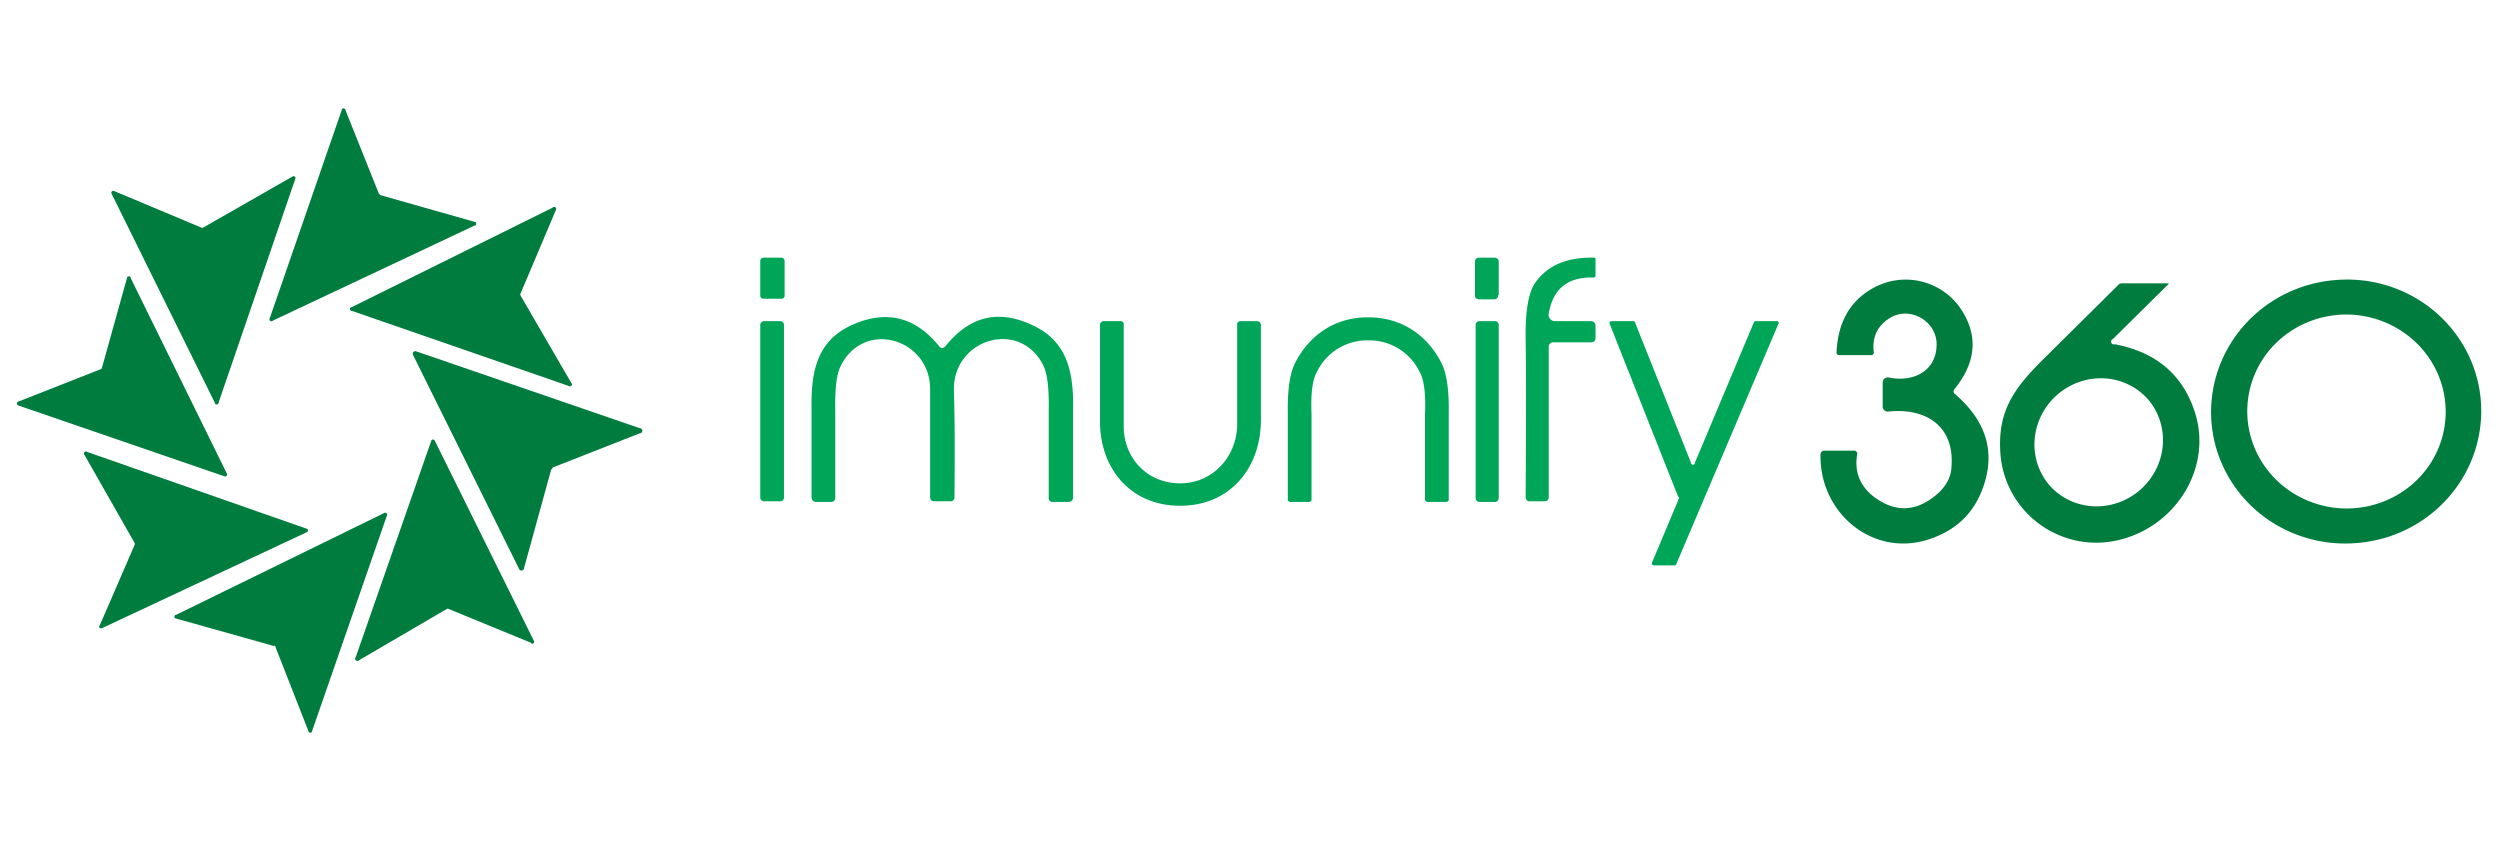
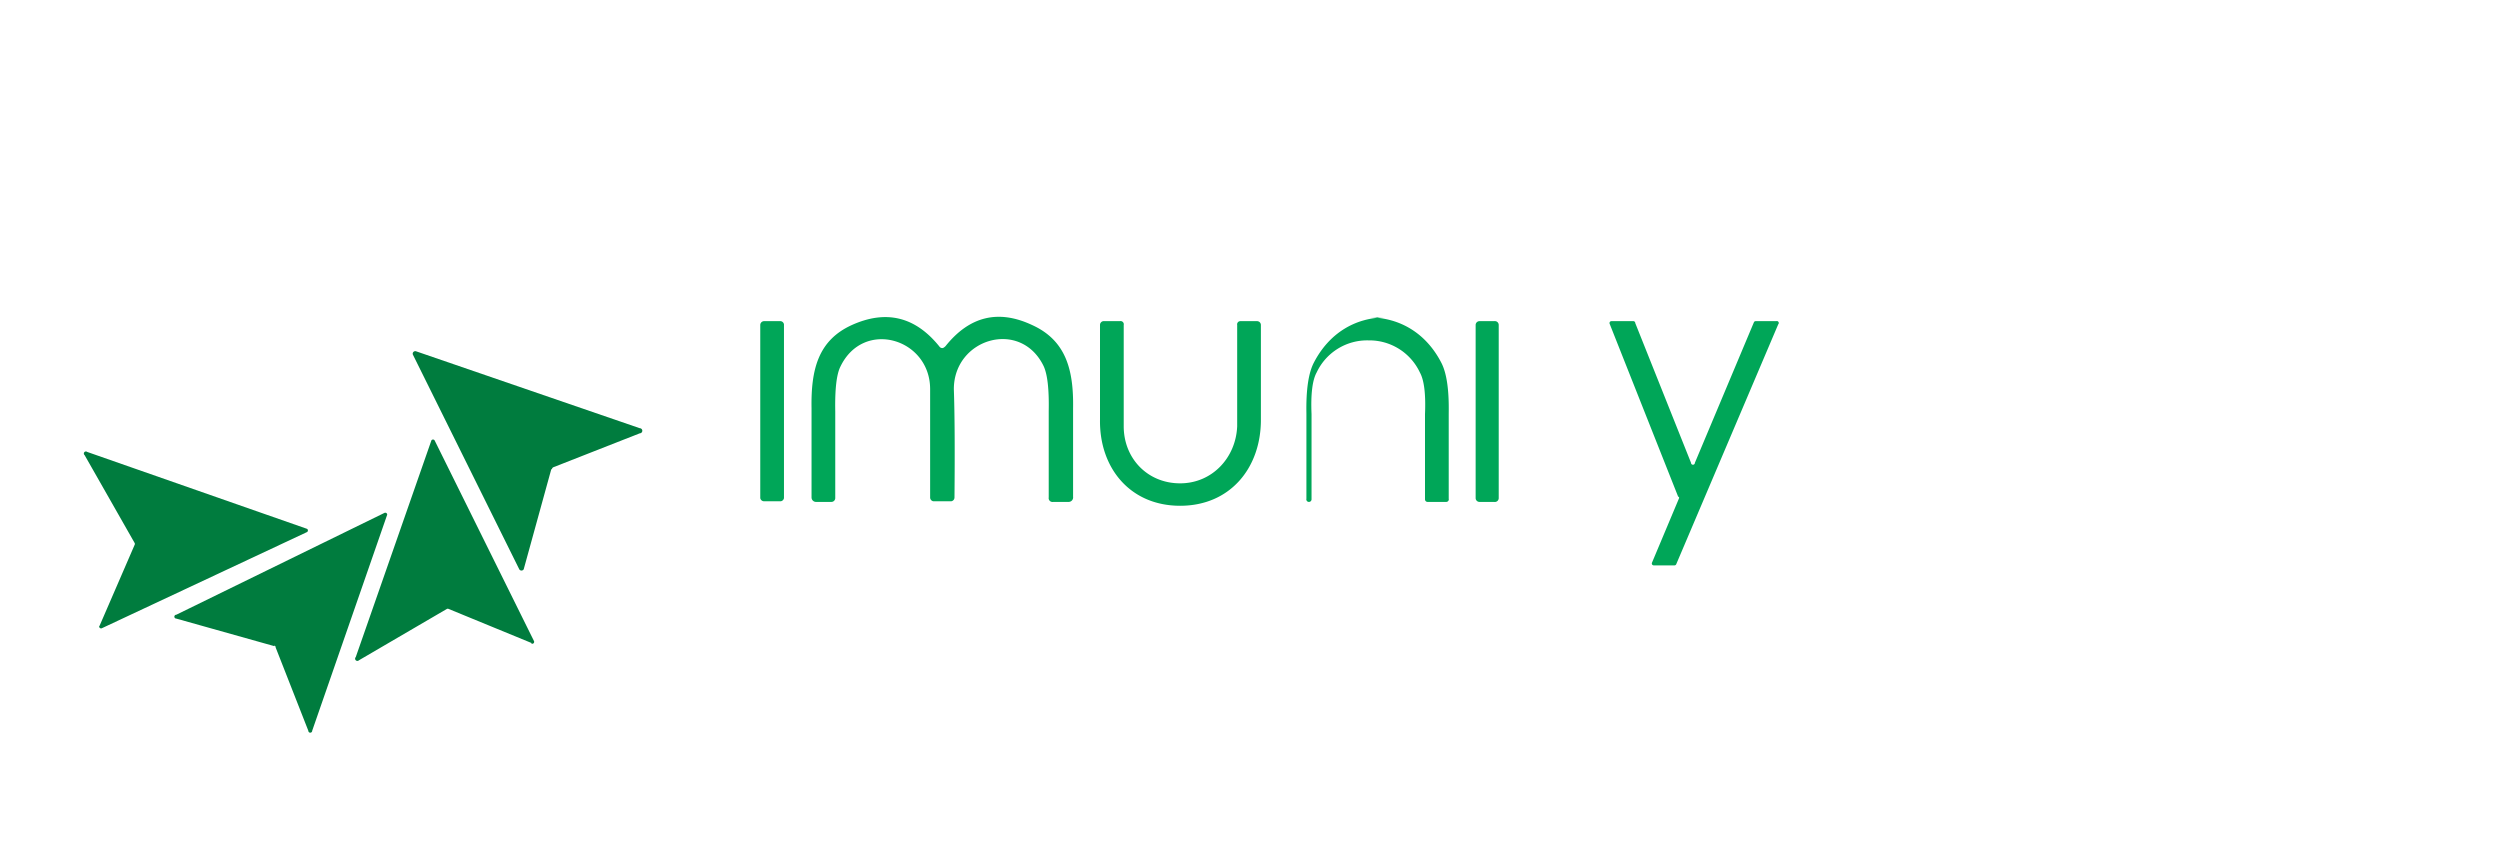
<svg xmlns="http://www.w3.org/2000/svg" viewBox="0 0 390 134">
-   <path fill="#007c3e" d="M59.2 30.4 74 34.6a.3.3 0 0 1 0 .6L42.6 50a.3.3 0 0 1-.5-.4l11.2-32.4a.3.3 0 0 1 .6 0l5.2 13a.3.3 0 0 0 .2.1Zm-41.4-.6 13.6 5.7a.3.3 0 0 0 .3 0l14-8a.3.3 0 0 1 .4.3l-12 35a.3.3 0 0 1-.6 0L17.4 30.2a.3.3 0 0 1 .4-.4Zm68.9 3-5.5 13a.3.3 0 0 0 0 .3l7.9 13.6a.3.3 0 0 1-.4.5L54.9 48.5a.3.3 0 0 1 0-.6l31.3-15.5a.3.3 0 0 1 .5.4Z" />
-   <path fill="#00a658" d="M122.4 46.2a.5.5 0 0 1-.5.4h-2.8a.5.5 0 0 1-.5-.4v-5.5a.5.5 0 0 1 .5-.5h2.8a.5.5 0 0 1 .5.5v5.5Zm111.3-.2a.6.6 0 0 1-.6.7h-2.4a.6.6 0 0 1-.6-.7v-5.2a.6.6 0 0 1 .7-.6h2.4a.6.6 0 0 1 .6.6v5.3Zm4.3 31.6q.1-18.9 0-24.7-.1-6.5 1.5-8.8 2.9-4.1 9.3-3.9a.2.2 0 0 1 .1.2V43a.3.3 0 0 1-.3.3q-6-.2-7 5.6a1 1 0 0 0 1 1.2h5.6a.7.7 0 0 1 .7.7v2a.6.6 0 0 1-.6.6h-6a.7.7 0 0 0-.7.6v23.6a.6.6 0 0 1-.6.6h-2.3a.7.6-89.6 0 1-.7-.7Z" />
-   <path fill="#007c3e" d="m15.9 57.4 3.9-14a.3.3 0 0 1 .6 0l15 30.5a.3.3 0 0 1-.4.4l-32-11a.3.3 0 0 1 0-.7l12.7-5a.3.3 0 0 0 .2-.2Zm278.7 6.8a.8.8-2.5 0 1-.9-.9v-3.7a.8.8-84.2 0 1 1-.7c4 .8 7.6-1.2 7.4-5.5-.2-3.3-4-5.6-7.1-3.9q-3.1 1.8-2.7 5.4a.4.4 0 0 1-.4.5h-5a.4.4 0 0 1-.4-.4q.3-7 5.6-10a10.4 10.4 0 0 1 13.8 3.2q4.1 6.2-1 12.5a.5.5-50.7 0 0 0 .7q7.5 6.4 4.4 14.8-2.2 6-8.6 8c-8.7 2.7-16.9-4.3-16.7-13.3a.6.6.5 0 1 .6-.6h4.6a.5.5 4.6 0 1 .5.7q-.6 3.9 2.5 6.4 5.2 4 10.2-.5 1.8-1.7 2-3.7c.7-6.7-3.9-9.6-9.8-9Zm92.4-1.8a21 20.6-4.9 0 1-19.2 22.3A21 20.6-4.9 0 1 345 66a21 20.6-4.9 0 1 19.2-22.3A21 20.6-4.9 0 1 387 62.4Zm-36.4.9a15.5 15.1-176.6 0 0 14.6 16 15.5 15.1-176.6 0 0 16.3-14.2 15.5 15.1-176.6 0 0-14.5-16 15.5 15.1-176.6 0 0-16.4 14.2Z" />
-   <path fill="#007c3e" d="m338.3 44.3-8.7 8.6a.4.4 0 0 0 .3.8q9.5 1.8 12.4 10.3c3 8.7-2.7 18-11.6 20.2a15 15 0 0 1-18.6-13c-.6-6.8 1.8-10.4 6.9-15.4l11.4-11.3a.8.8 21.3 0 1 .6-.3h7.3ZM335 62.2a10.2 9.9-41.9 0 0-14.2-.5 10.2 9.9-41.9 0 0-1 14.1 10.2 9.9-41.9 0 0 14.2.5 10.2 9.9-41.9 0 0 1-14.1Z" />
-   <path fill="#00a658" d="M147 54.3q.2 0 .5-.3 5.6-7 13.5-3.3c5.3 2.4 6.5 7 6.4 13v13.8a.7.7 0 0 1-.7.8h-2.4a.6.6 0 0 1-.7-.7V64.1q.1-5.1-.8-7c-3.6-7.4-14-4.3-14 3.6q.2 5.7.1 16.9a.6.6-4.5 0 1-.5.6h-2.8a.6.6 4.3 0 1-.5-.6V60.7c0-7.9-10.4-11-14-3.5q-.9 1.8-.8 7v13.5a.6.6 0 0 1-.6.6h-2.4a.7.7 0 0 1-.7-.7V63.7c-.1-6 1-10.6 6.3-13q8-3.6 13.6 3.3.2.3.5.3Zm66.4-4.8c5.1 0 9.1 2.6 11.4 7q1.3 2.4 1.2 8v13.3a.4.4 0 0 1-.4.5h-2.9a.4.4 0 0 1-.4-.4V64.6q.2-4.7-.8-6.5a8.7 8.7 0 0 0-8-5 8.7 8.7 0 0 0-8.1 5q-1 1.8-.8 6.5v13.3a.4.4 0 0 1-.4.4h-2.9a.4.4 0 0 1-.4-.5V64.5q-.1-5.6 1.2-8c2.3-4.4 6.3-7 11.3-7Zm-91.1 28.2a.6.6 0 0 1-.5.5h-2.6a.6.6 0 0 1-.6-.5v-27a.6.6 0 0 1 .6-.6h2.6a.6.6 0 0 1 .5.5v27Zm61.8-2.3c5 0 8.7-4 8.9-8.9V50.7a.5.5 0 0 1 .5-.6h2.6a.6.6 0 0 1 .6.6v14.8c0 7.5-4.8 13.4-12.6 13.4s-12.6-5.9-12.5-13.4V50.7a.6.6 0 0 1 .5-.6h2.6a.5.5 0 0 1 .6.6v15.8c0 5 3.7 8.9 8.8 8.9Zm49.7 2.3a.6.6 0 0 1-.7.6h-2.3a.6.6 0 0 1-.6-.6v-27a.6.6 0 0 1 .6-.6h2.3a.6.6 0 0 1 .7.6v27Zm28-.2-10.7-27a.3.3 0 0 1 .3-.4h3.4a.3.3 0 0 1 .3.3l8.7 21.8a.3.3 0 0 0 .6 0l9.2-21.9a.3.3 0 0 1 .3-.2h3.2a.3.3 0 0 1 .3.5L261.5 88a.3.3 0 0 1-.3.2H258a.3.3 0 0 1-.3-.4l4.2-10a.3.3 0 0 0 0-.3Z" />
+   <path fill="#00a658" d="M147 54.3q.2 0 .5-.3 5.6-7 13.5-3.3c5.3 2.4 6.5 7 6.4 13v13.8a.7.7 0 0 1-.7.8h-2.4a.6.6 0 0 1-.7-.7V64.1q.1-5.1-.8-7c-3.6-7.4-14-4.3-14 3.6q.2 5.7.1 16.9a.6.6-4.5 0 1-.5.6h-2.8a.6.6 4.3 0 1-.5-.6V60.7c0-7.9-10.4-11-14-3.5q-.9 1.8-.8 7v13.5a.6.6 0 0 1-.6.6h-2.4a.7.7 0 0 1-.7-.7V63.7c-.1-6 1-10.6 6.3-13q8-3.6 13.6 3.3.2.3.5.3Zm66.4-4.8c5.1 0 9.1 2.6 11.4 7q1.3 2.4 1.2 8v13.3a.4.4 0 0 1-.4.5h-2.9a.4.4 0 0 1-.4-.4V64.6q.2-4.7-.8-6.5a8.7 8.7 0 0 0-8-5 8.7 8.7 0 0 0-8.1 5q-1 1.8-.8 6.5v13.3a.4.4 0 0 1-.4.4a.4.4 0 0 1-.4-.5V64.5q-.1-5.6 1.2-8c2.3-4.4 6.3-7 11.3-7Zm-91.1 28.2a.6.6 0 0 1-.5.5h-2.6a.6.6 0 0 1-.6-.5v-27a.6.6 0 0 1 .6-.6h2.6a.6.6 0 0 1 .5.5v27Zm61.8-2.3c5 0 8.7-4 8.9-8.9V50.7a.5.5 0 0 1 .5-.6h2.6a.6.6 0 0 1 .6.6v14.8c0 7.5-4.8 13.4-12.6 13.4s-12.6-5.9-12.5-13.4V50.7a.6.6 0 0 1 .5-.6h2.6a.5.5 0 0 1 .6.6v15.8c0 5 3.7 8.9 8.8 8.9Zm49.7 2.3a.6.6 0 0 1-.7.6h-2.3a.6.6 0 0 1-.6-.6v-27a.6.6 0 0 1 .6-.6h2.3a.6.6 0 0 1 .7.6v27Zm28-.2-10.7-27a.3.3 0 0 1 .3-.4h3.4a.3.3 0 0 1 .3.3l8.7 21.8a.3.3 0 0 0 .6 0l9.2-21.9a.3.3 0 0 1 .3-.2h3.2a.3.3 0 0 1 .3.5L261.5 88a.3.3 0 0 1-.3.2H258a.3.3 0 0 1-.3-.4l4.2-10a.3.3 0 0 0 0-.3Z" />
  <path fill="#007c3e" d="m86 73.2-4.3 15.6a.4.4 0 0 1-.7 0L64.4 55.3a.4.4 0 0 1 .5-.5l34.9 12a.4.4 0 0 1 0 .8l-13.5 5.3a.4.4 0 0 0-.2.3Zm-3.1 27.1L70 95a.3.3 0 0 0-.3 0L56 103a.3.3 0 0 1-.5-.5l11.8-33.8a.3.3 0 0 1 .5 0L83.3 100a.3.3 0 0 1-.4.4Zm-67.4-2.6L21 85a.3.3 0 0 0 0-.3L13.2 71a.3.3 0 0 1 .4-.5l34.3 12a.3.3 0 0 1 0 .5l-32 15a.3.3 0 0 1-.4-.4Zm27.3 3.1-15.3-4.3a.3.3 0 0 1 0-.6L60 80a.3.3 0 0 1 .4.3L48.7 114a.3.3 0 0 1-.6 0L43 101a.3.3 0 0 0-.2-.3Z" />
</svg>